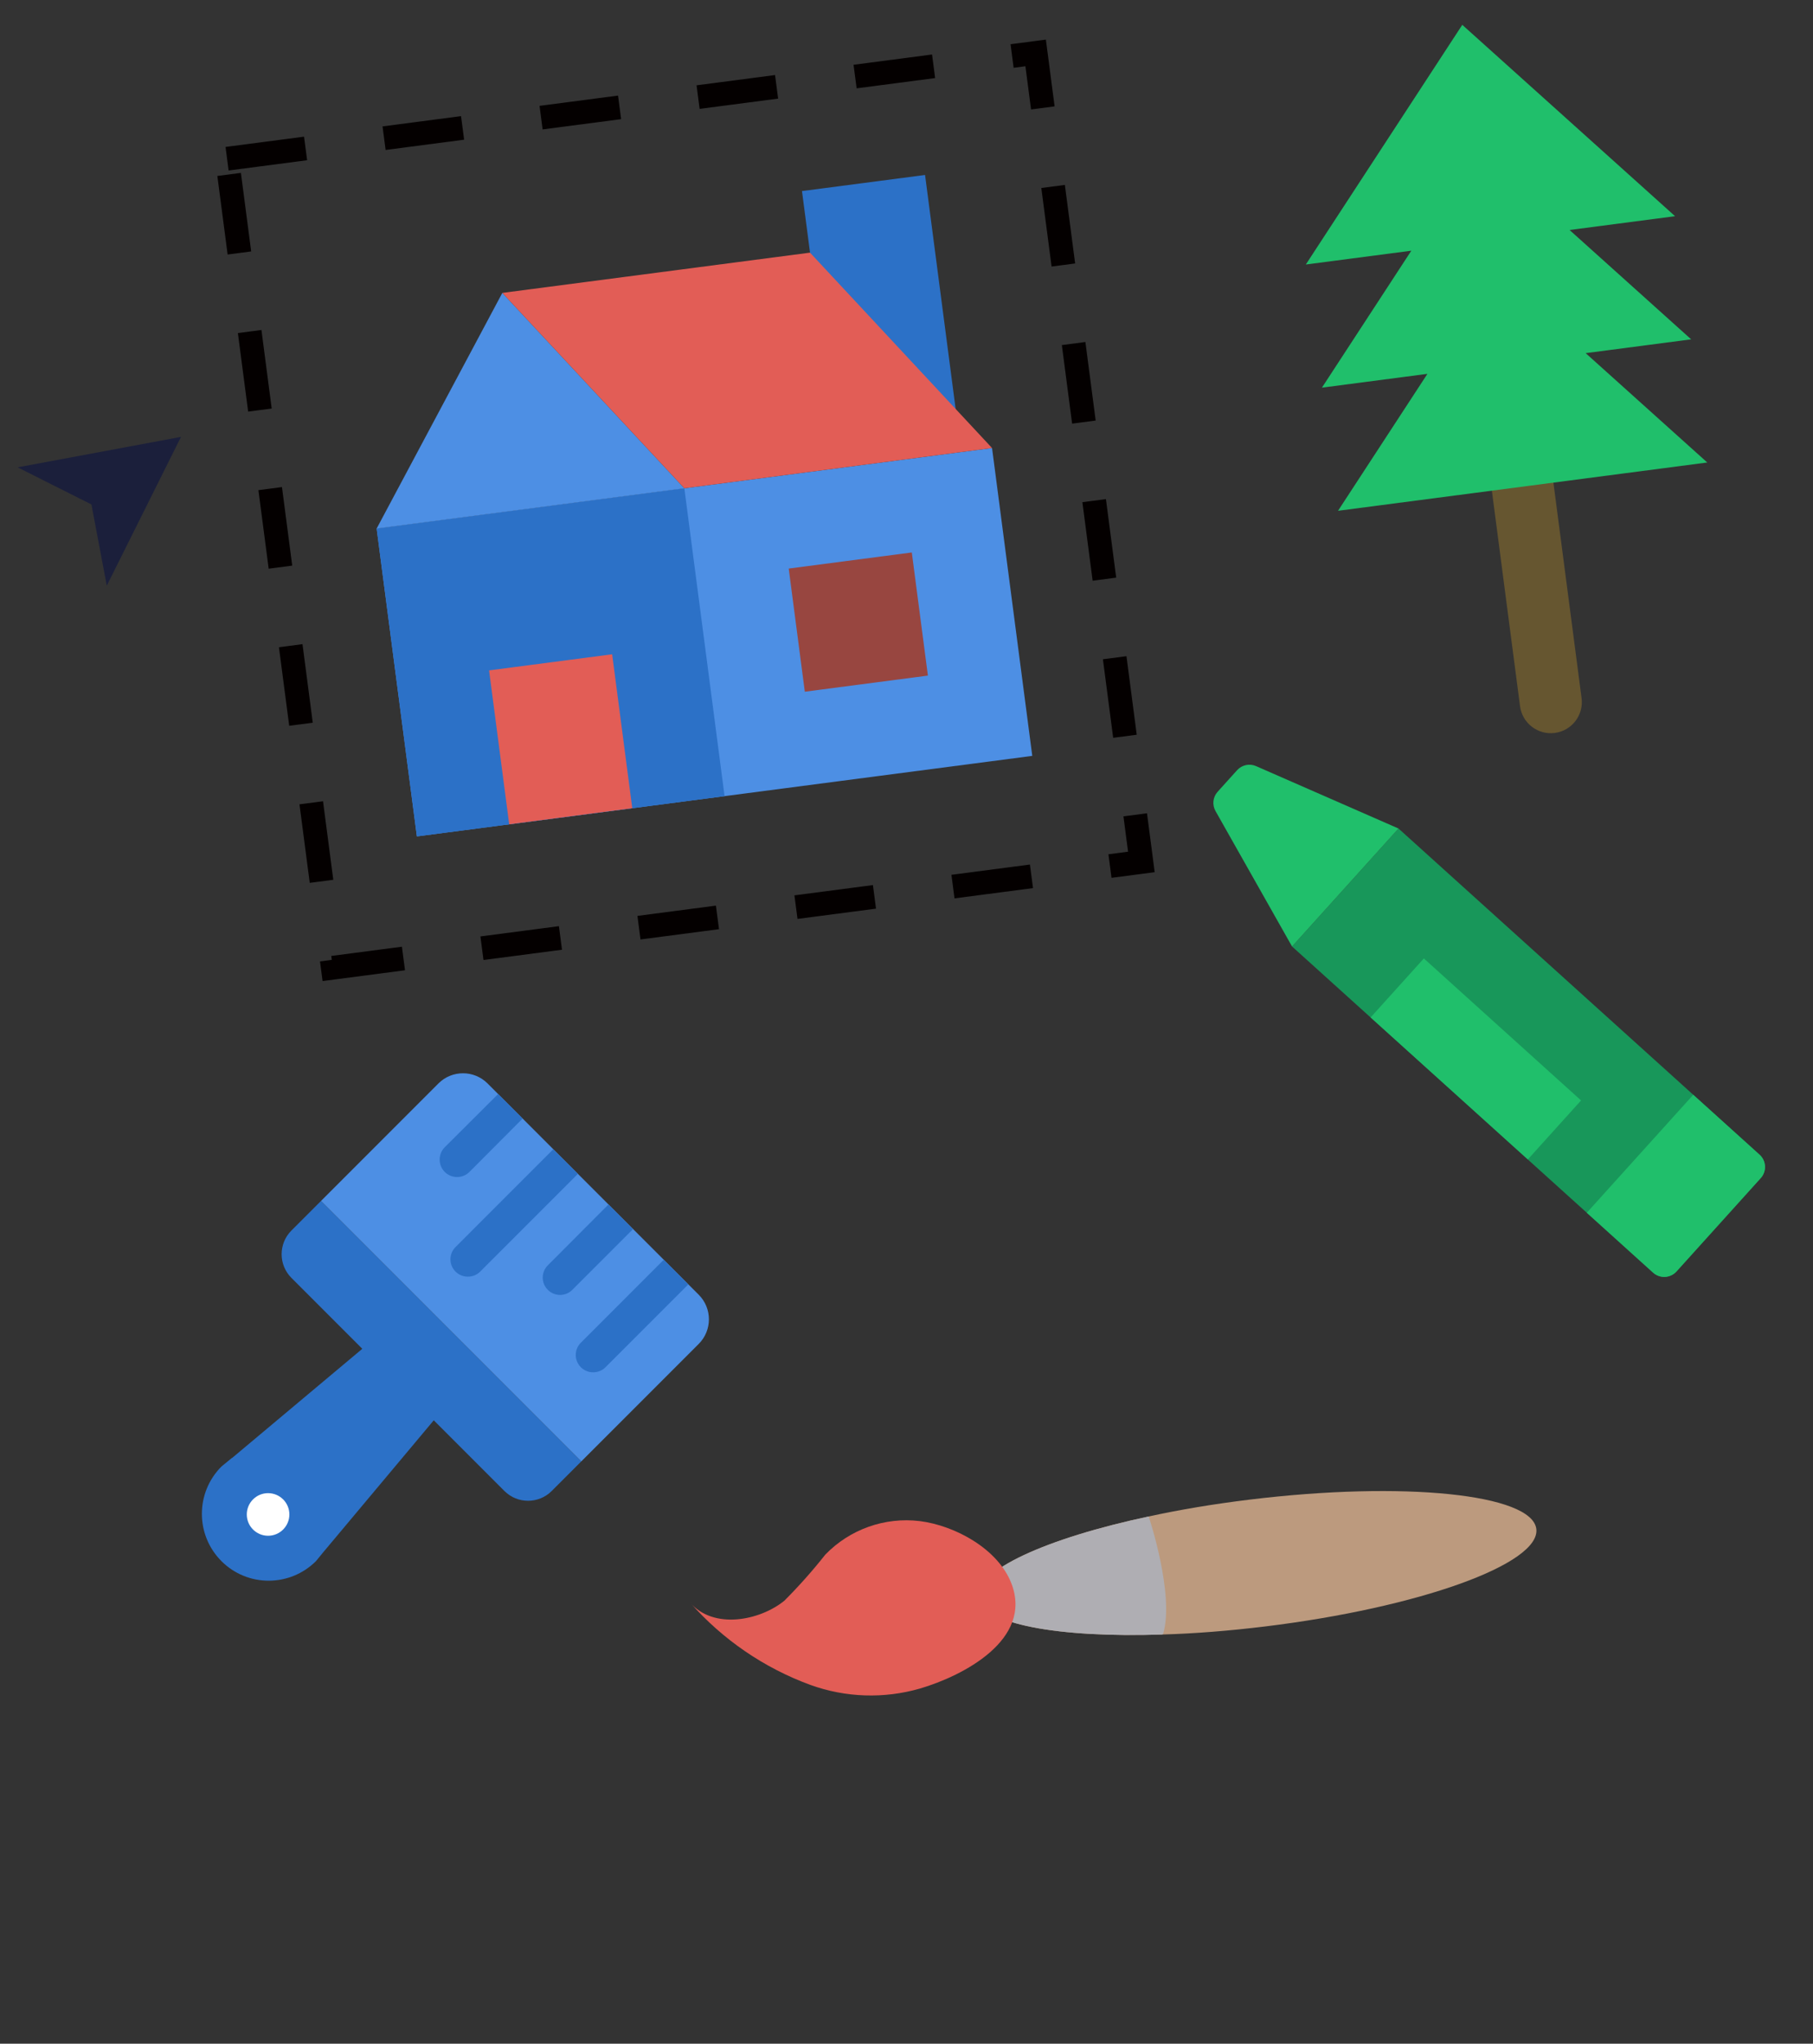
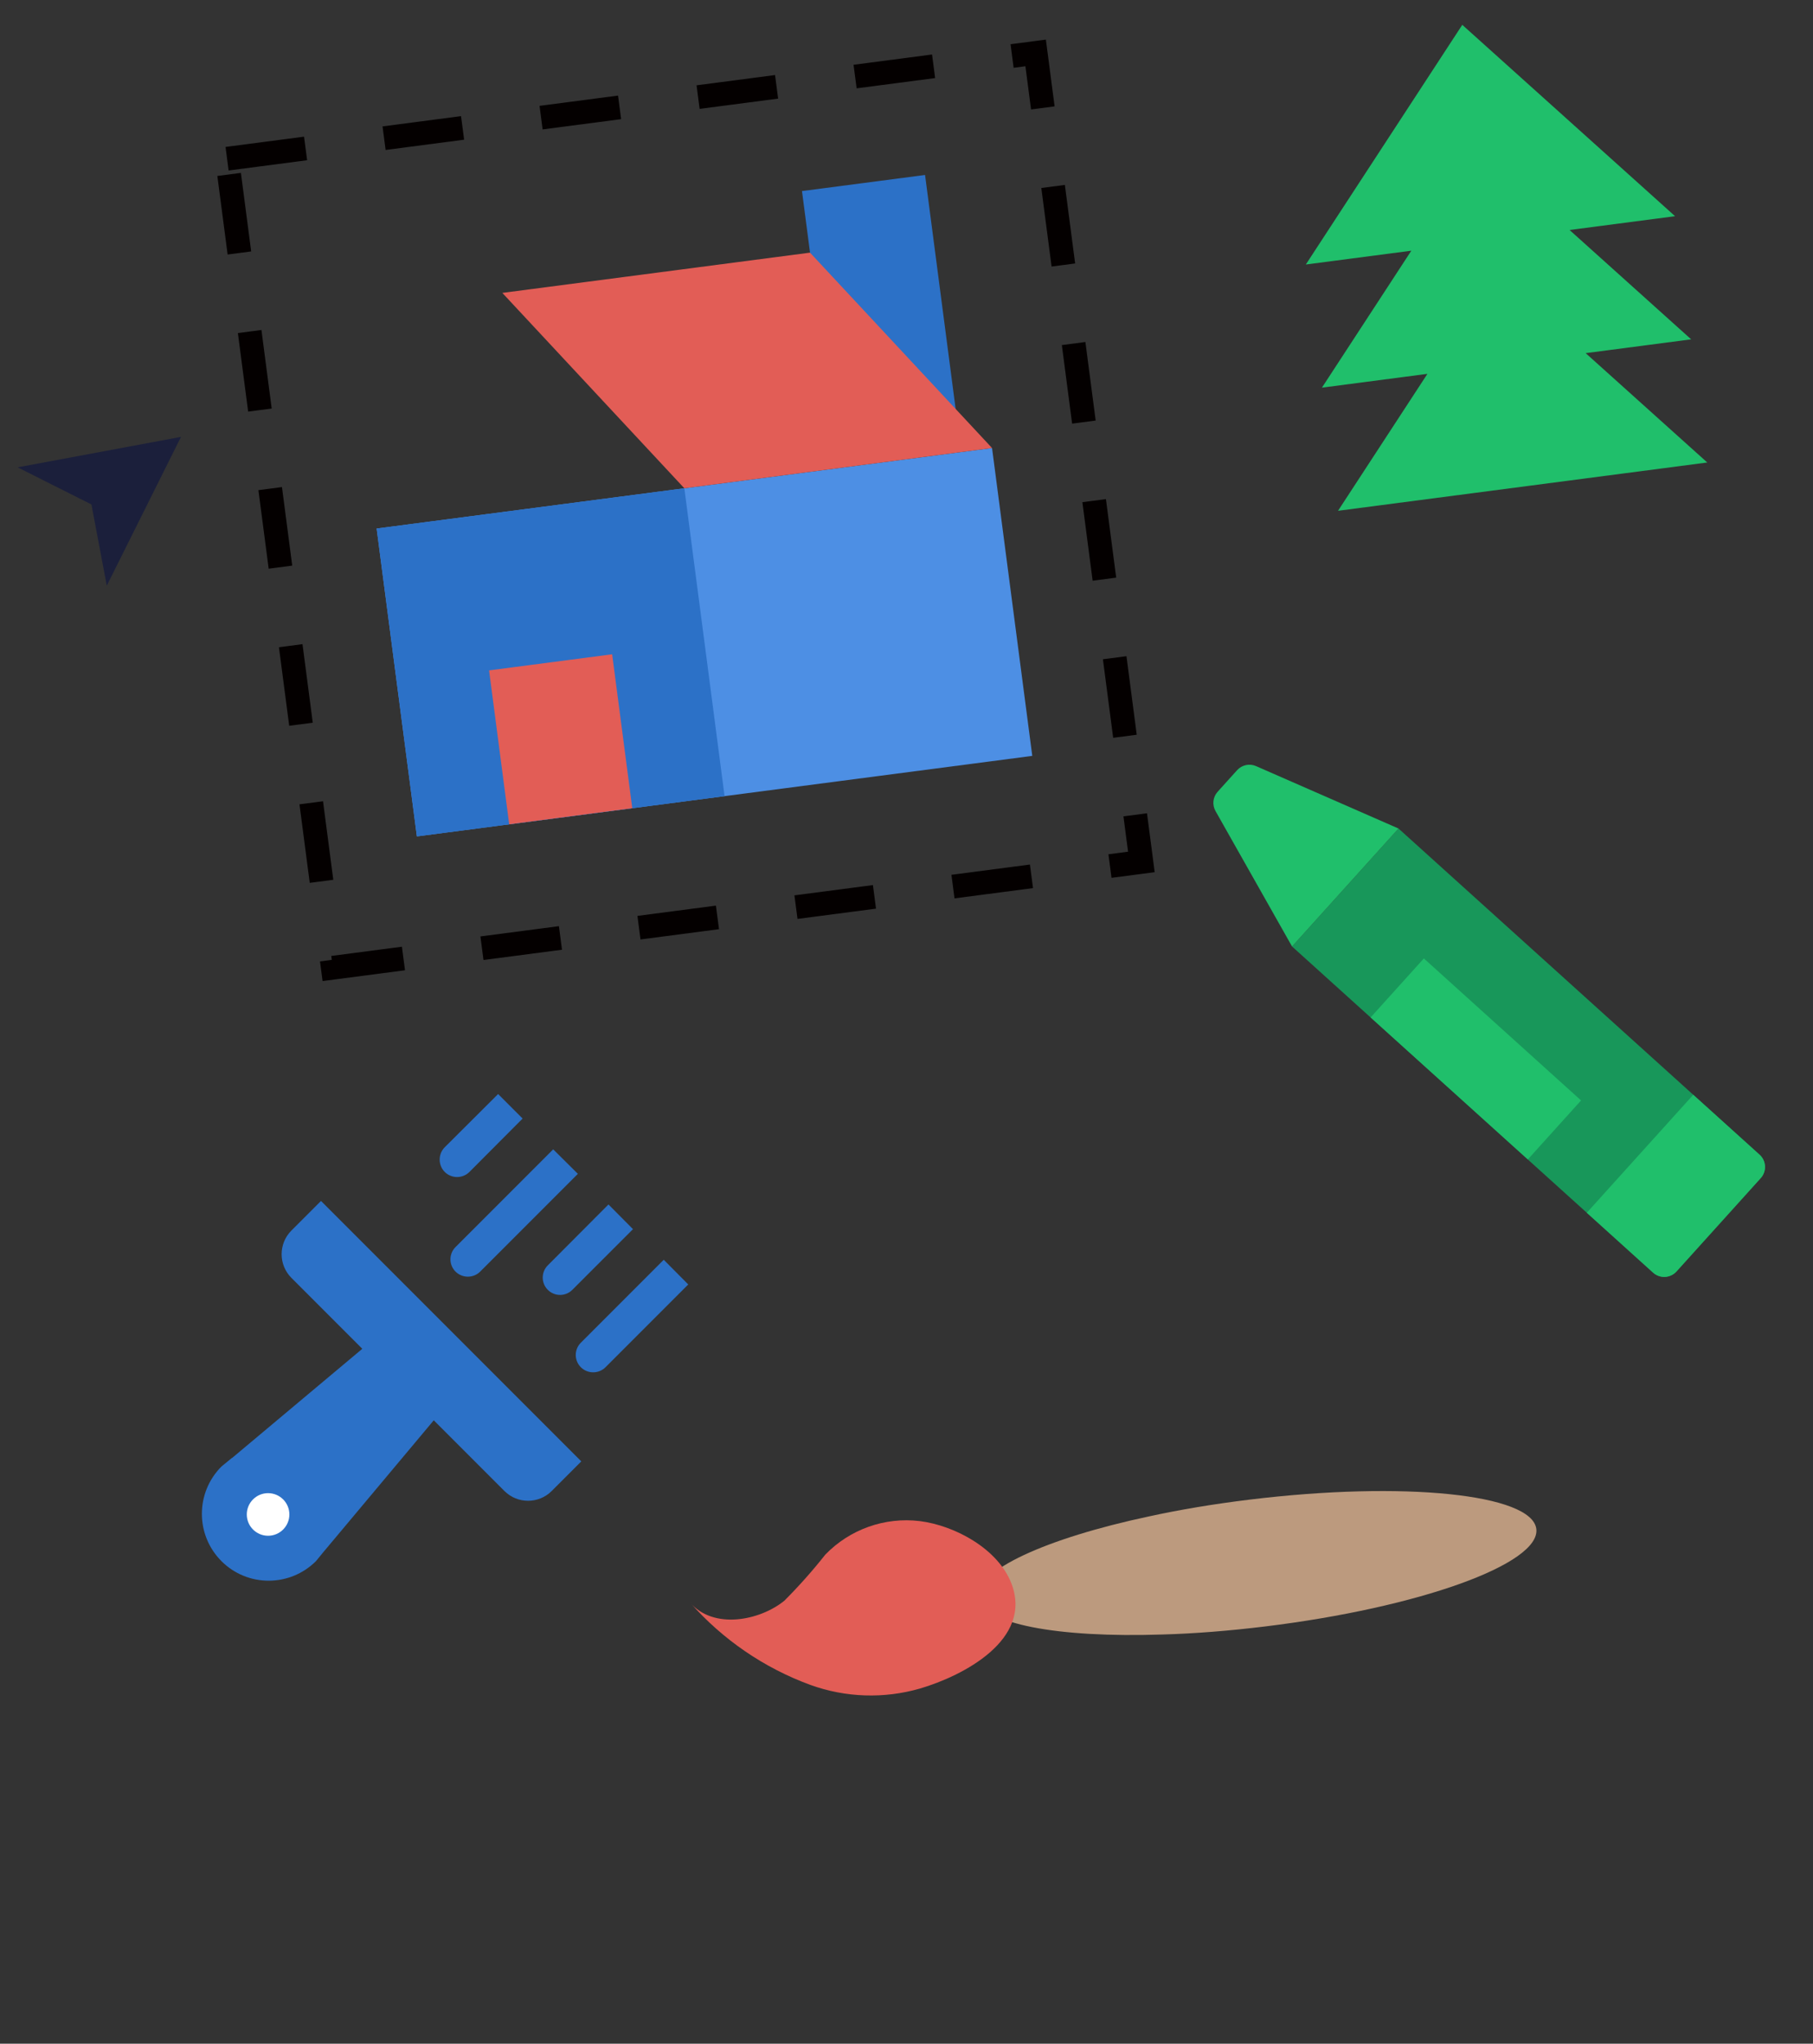
<svg xmlns="http://www.w3.org/2000/svg" width="229" height="258" viewBox="0 0 229 258" fill="none">
  <rect x="0" y="0" width="229" height="258" fill="#333333" stroke="none" />
  <path d="M125.305 56.558L47.574 66.723L52.656 105.588L130.387 95.424L125.305 56.558Z" fill="#4D8FE4" />
  <path d="M86.439 61.641L47.574 66.723L52.656 105.588L91.521 100.506L86.439 61.641Z" fill="#2C71C7" />
-   <path d="M47.574 66.723L86.439 61.641L63.449 36.976L47.574 66.723Z" fill="#4D8FE4" />
  <path d="M77.321 82.598L61.775 84.631L64.316 104.064L79.862 102.031L77.321 82.598Z" fill="#E25D56" />
-   <path d="M115.17 69.743L99.623 71.776L101.656 87.322L117.203 85.289L115.17 69.743Z" fill="#984640" />
  <path d="M116.844 22.088L101.298 24.121L105.364 55.213L120.91 53.18L116.844 22.088Z" fill="#2C71C7" />
  <path d="M63.449 36.976L102.314 31.894L125.304 56.558L86.439 61.641L63.449 36.976Z" fill="#E25D56" />
  <path d="M222.401 148.722L211.757 160.512C210.983 161.368 209.661 161.436 208.805 160.662L163.198 119.485L176.644 104.592L222.251 145.77C223.107 146.543 223.175 147.865 222.401 148.722Z" fill="#18975A" />
  <path d="M156.26 97.228L153.797 99.956C153.195 100.624 153.086 101.603 153.53 102.386L163.198 119.484L176.644 104.592L158.65 96.715C157.826 96.354 156.864 96.561 156.26 97.228Z" fill="#20BF6B" />
  <path d="M179.847 120.995L173.124 128.441L192.981 146.368L199.704 138.922L179.847 120.995Z" fill="#20BF6B" />
  <path d="M213.873 138.207L200.428 153.099L208.804 160.663C209.661 161.436 210.983 161.369 211.756 160.512L222.401 148.722C223.175 147.866 223.107 146.544 222.25 145.77L213.873 138.207Z" fill="#20BF6B" />
-   <path d="M196.39 92.527C194.244 92.808 192.276 91.296 191.995 89.149L187.93 58.057C187.649 55.91 189.162 53.943 191.308 53.662C193.454 53.381 195.422 54.894 195.703 57.04L199.769 88.133C200.049 90.279 198.537 92.247 196.39 92.527Z" fill="#665630" />
  <path d="M198.252 29.035L211.578 27.293L184.701 3.136L164.939 33.392L178.264 31.649C172.901 39.86 166.972 48.938 166.972 48.938L180.297 47.195C174.934 55.406 169.005 64.484 169.005 64.484L215.644 58.385C215.644 58.385 207.579 51.138 200.285 44.582L213.611 42.839C213.611 42.839 205.547 35.591 198.252 29.035Z" fill="#20BF6B" />
  <path d="M22.86 55.154L2.227 58.997L11.548 63.682L13.488 73.933L22.86 55.154Z" fill="#1B1F3B" />
  <rect x="28.682" y="20.037" width="103" height="103" transform="rotate(-7.45 28.682 20.037)" stroke="#040000" stroke-width="3" stroke-dasharray="10 10" />
  <path d="M27.977 185.13L29.292 184.054L29.337 184.039L45.762 170.274L54.789 179.301L41.024 195.726L40.994 195.756L39.918 197.071C36.615 200.374 31.265 200.374 27.977 197.086C24.674 193.783 24.674 188.433 27.977 185.13ZM36.81 155.344L40.546 151.608L73.425 184.487L69.689 188.223C68.038 189.874 65.362 189.874 63.711 188.223L36.81 161.322C35.159 159.671 35.159 156.995 36.81 155.344Z" fill="#2C71C7" />
-   <path d="M40.547 151.608L55.376 136.778C57.091 135.063 59.871 135.063 61.586 136.778L88.256 163.448C89.97 165.163 89.97 167.943 88.256 169.658L73.426 184.487L40.547 151.608Z" fill="#4D8FE4" />
  <path d="M73.366 169.506L83.838 159.034L86.933 162.151L76.483 172.601C75.627 173.457 74.222 173.457 73.366 172.601C72.51 171.745 72.51 170.362 73.366 169.506ZM69.195 159.737L76.856 152.053L79.952 155.17L72.29 162.832C71.434 163.688 70.051 163.688 69.195 162.832C68.338 161.976 68.338 160.593 69.195 159.737ZM57.537 157.431L69.875 145.094L72.993 148.189L60.655 160.527C59.799 161.383 58.394 161.383 57.537 160.527C56.681 159.671 56.681 158.288 57.537 157.431ZM56.176 144.83L62.916 138.113L66.011 141.208L59.294 147.948C58.438 148.804 57.032 148.804 56.176 147.948C55.32 147.091 55.32 145.686 56.176 144.83Z" fill="#2C71C7" />
  <path d="M33.861 188.497C32.376 188.497 31.172 189.701 31.172 191.186C31.172 192.672 32.376 193.876 33.861 193.876C35.347 193.876 36.551 192.672 36.551 191.186C36.551 189.701 35.347 188.497 33.861 188.497Z" fill="white" />
  <g clip-path="url(#clip0_248_265)">
    <path d="M194.052 193.018C194.591 197.433 179.242 202.952 159.787 205.328C155.223 205.885 150.86 206.228 146.811 206.343C133.613 206.778 123.999 205.009 123.588 201.642C123.177 198.275 132.115 194.203 145.105 191.439C149.025 190.581 153.305 189.868 157.832 189.315C177.288 186.941 193.515 188.605 194.052 193.018Z" fill="#BC9A7E" />
-     <path d="M145.107 191.441L145.116 191.516C145.116 191.516 148.382 201.312 146.917 206.256C146.887 206.291 146.852 206.32 146.813 206.345C133.615 206.779 124.001 205.011 123.59 201.644C123.179 198.277 132.117 194.204 145.107 191.441Z" fill="#AFAEB3" />
    <path d="M87.16 202.305C91.278 206.982 96.5 210.556 102.35 212.703C106.803 214.313 111.651 214.474 116.201 213.164C121.641 211.566 130.501 206.996 127.748 199.889C126.061 195.523 120.609 192.578 116.173 192.024C113.992 191.761 111.781 192.007 109.711 192.742C107.641 193.477 105.77 194.681 104.243 196.26C102.632 198.299 100.904 200.243 99.067 202.081C95.929 204.621 90.104 205.735 87.16 202.305Z" fill="#E25D56" />
  </g>
  <defs>
    <clipPath id="clip0_248_265">
      <rect width="85.284" height="85.284" fill="white" transform="translate(81 205.17) rotate(-51.962)" />
    </clipPath>
  </defs>
</svg>